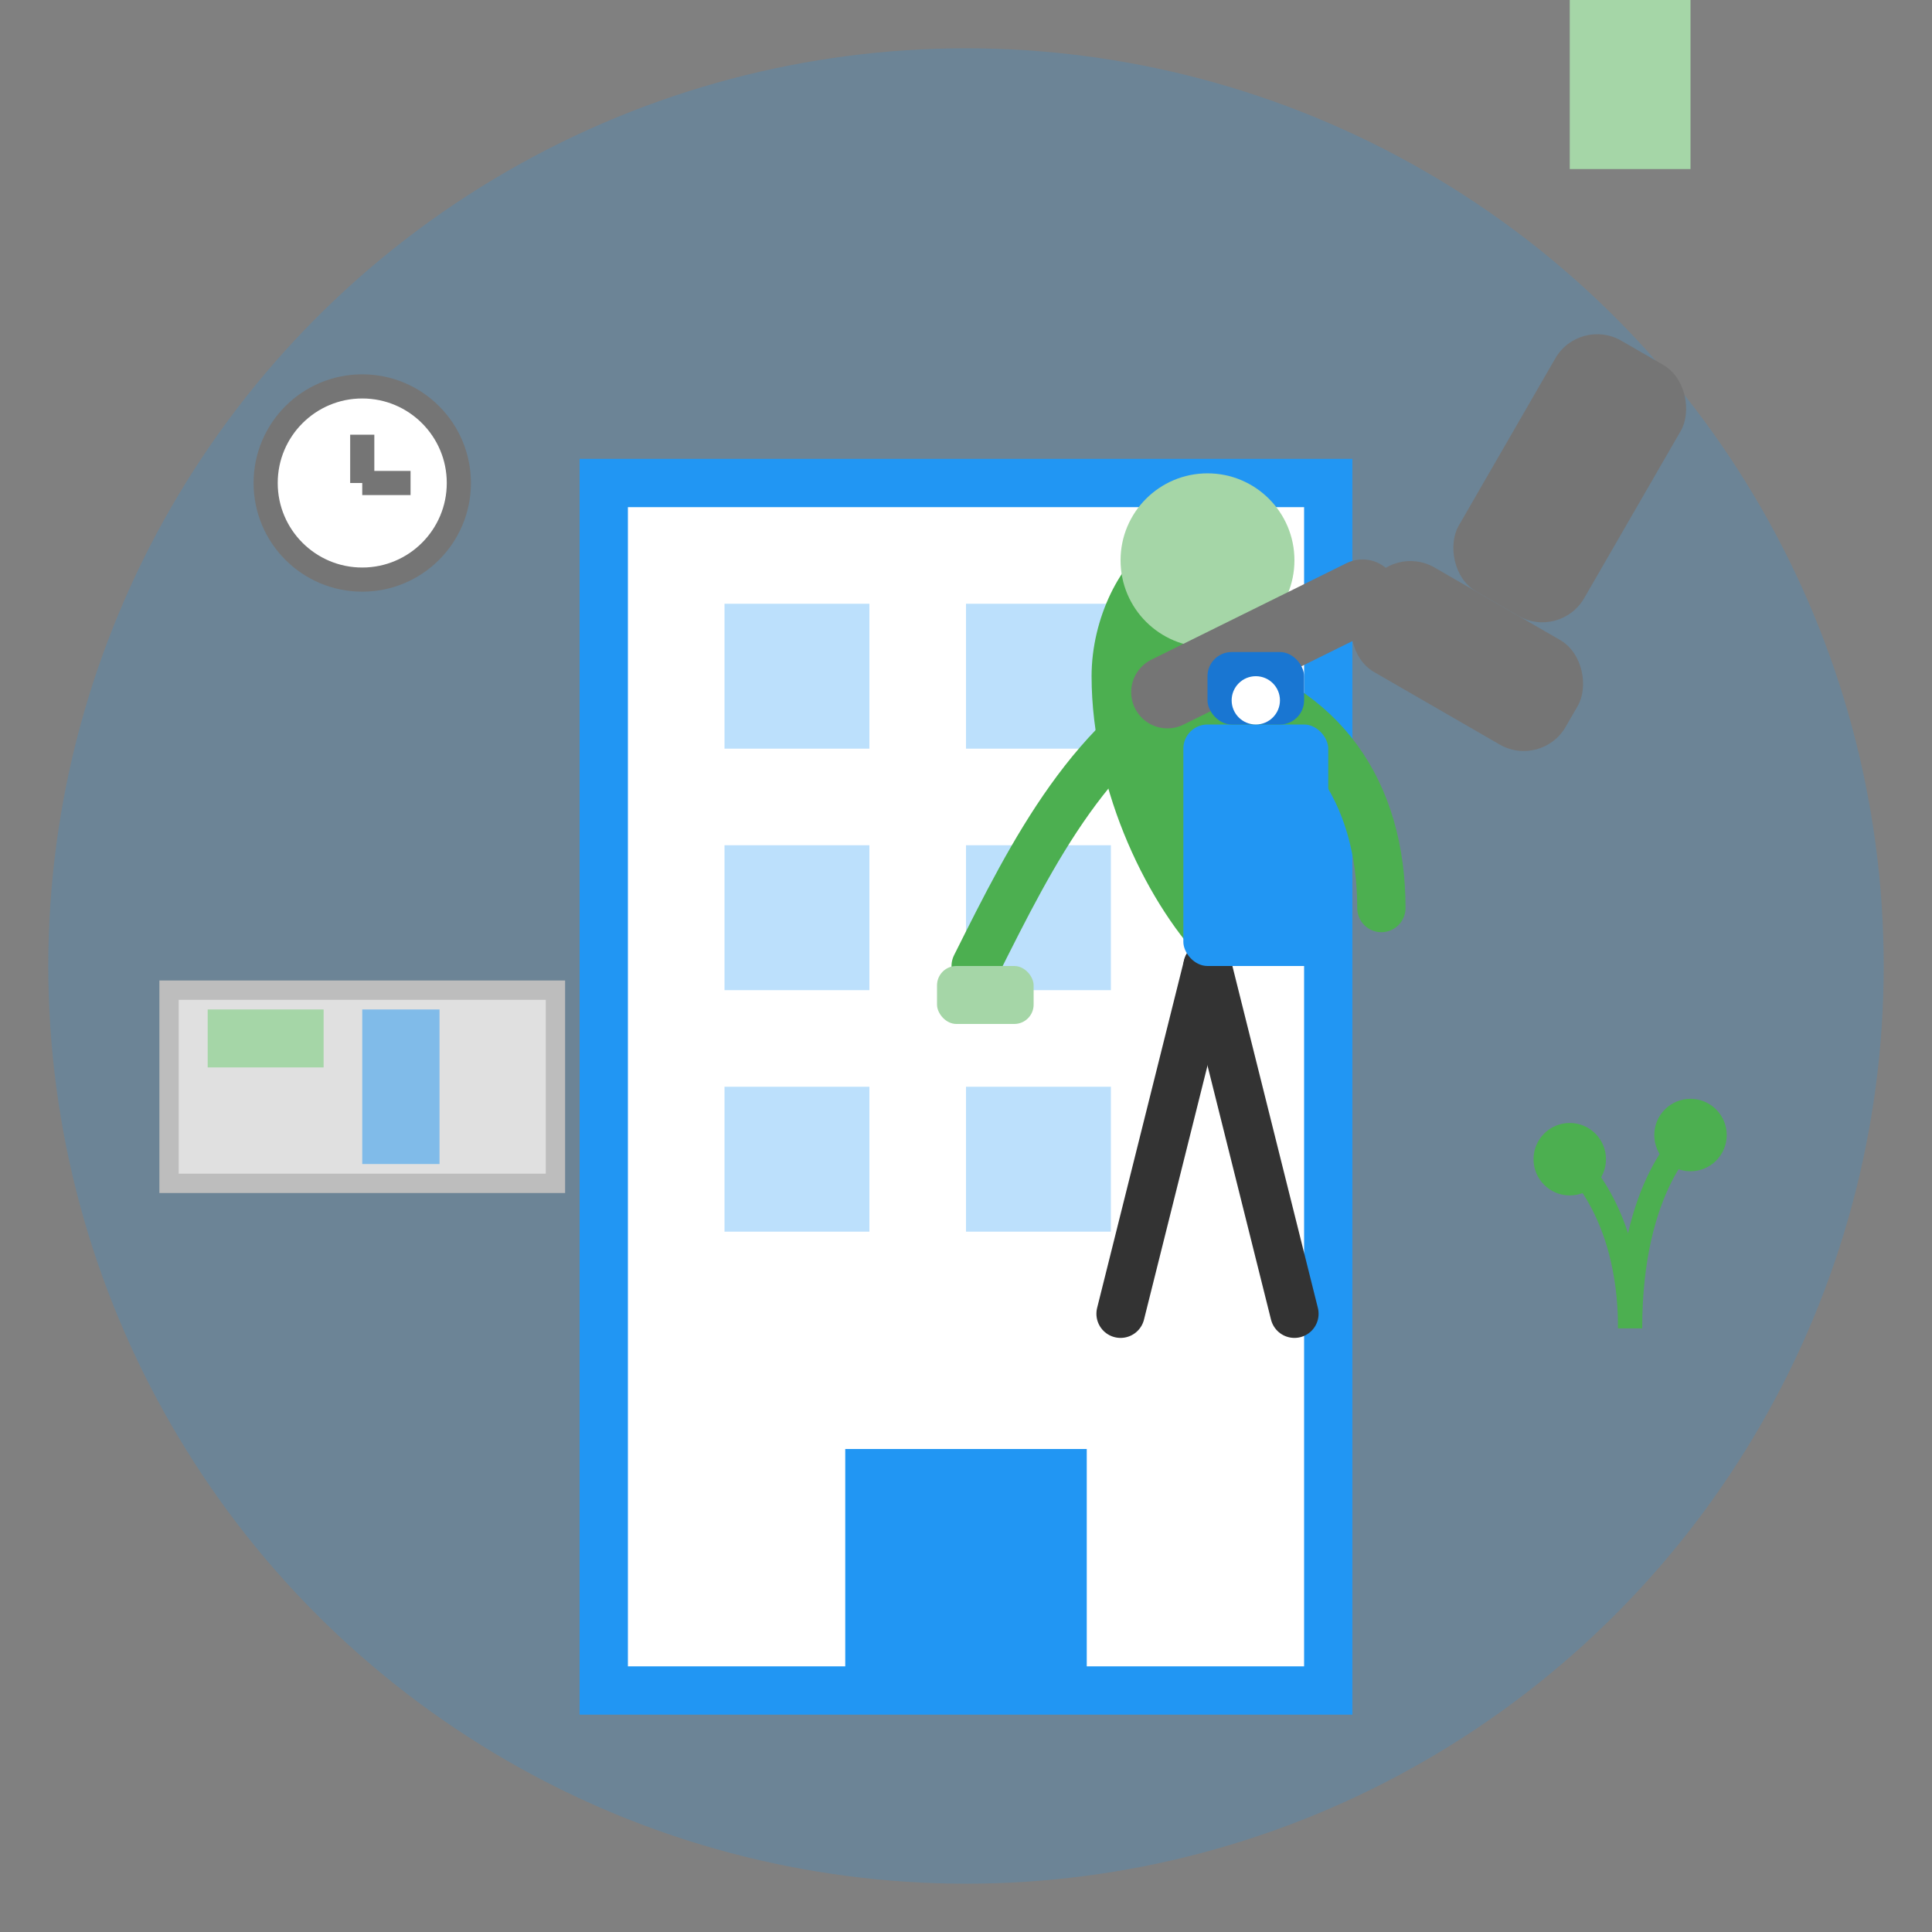
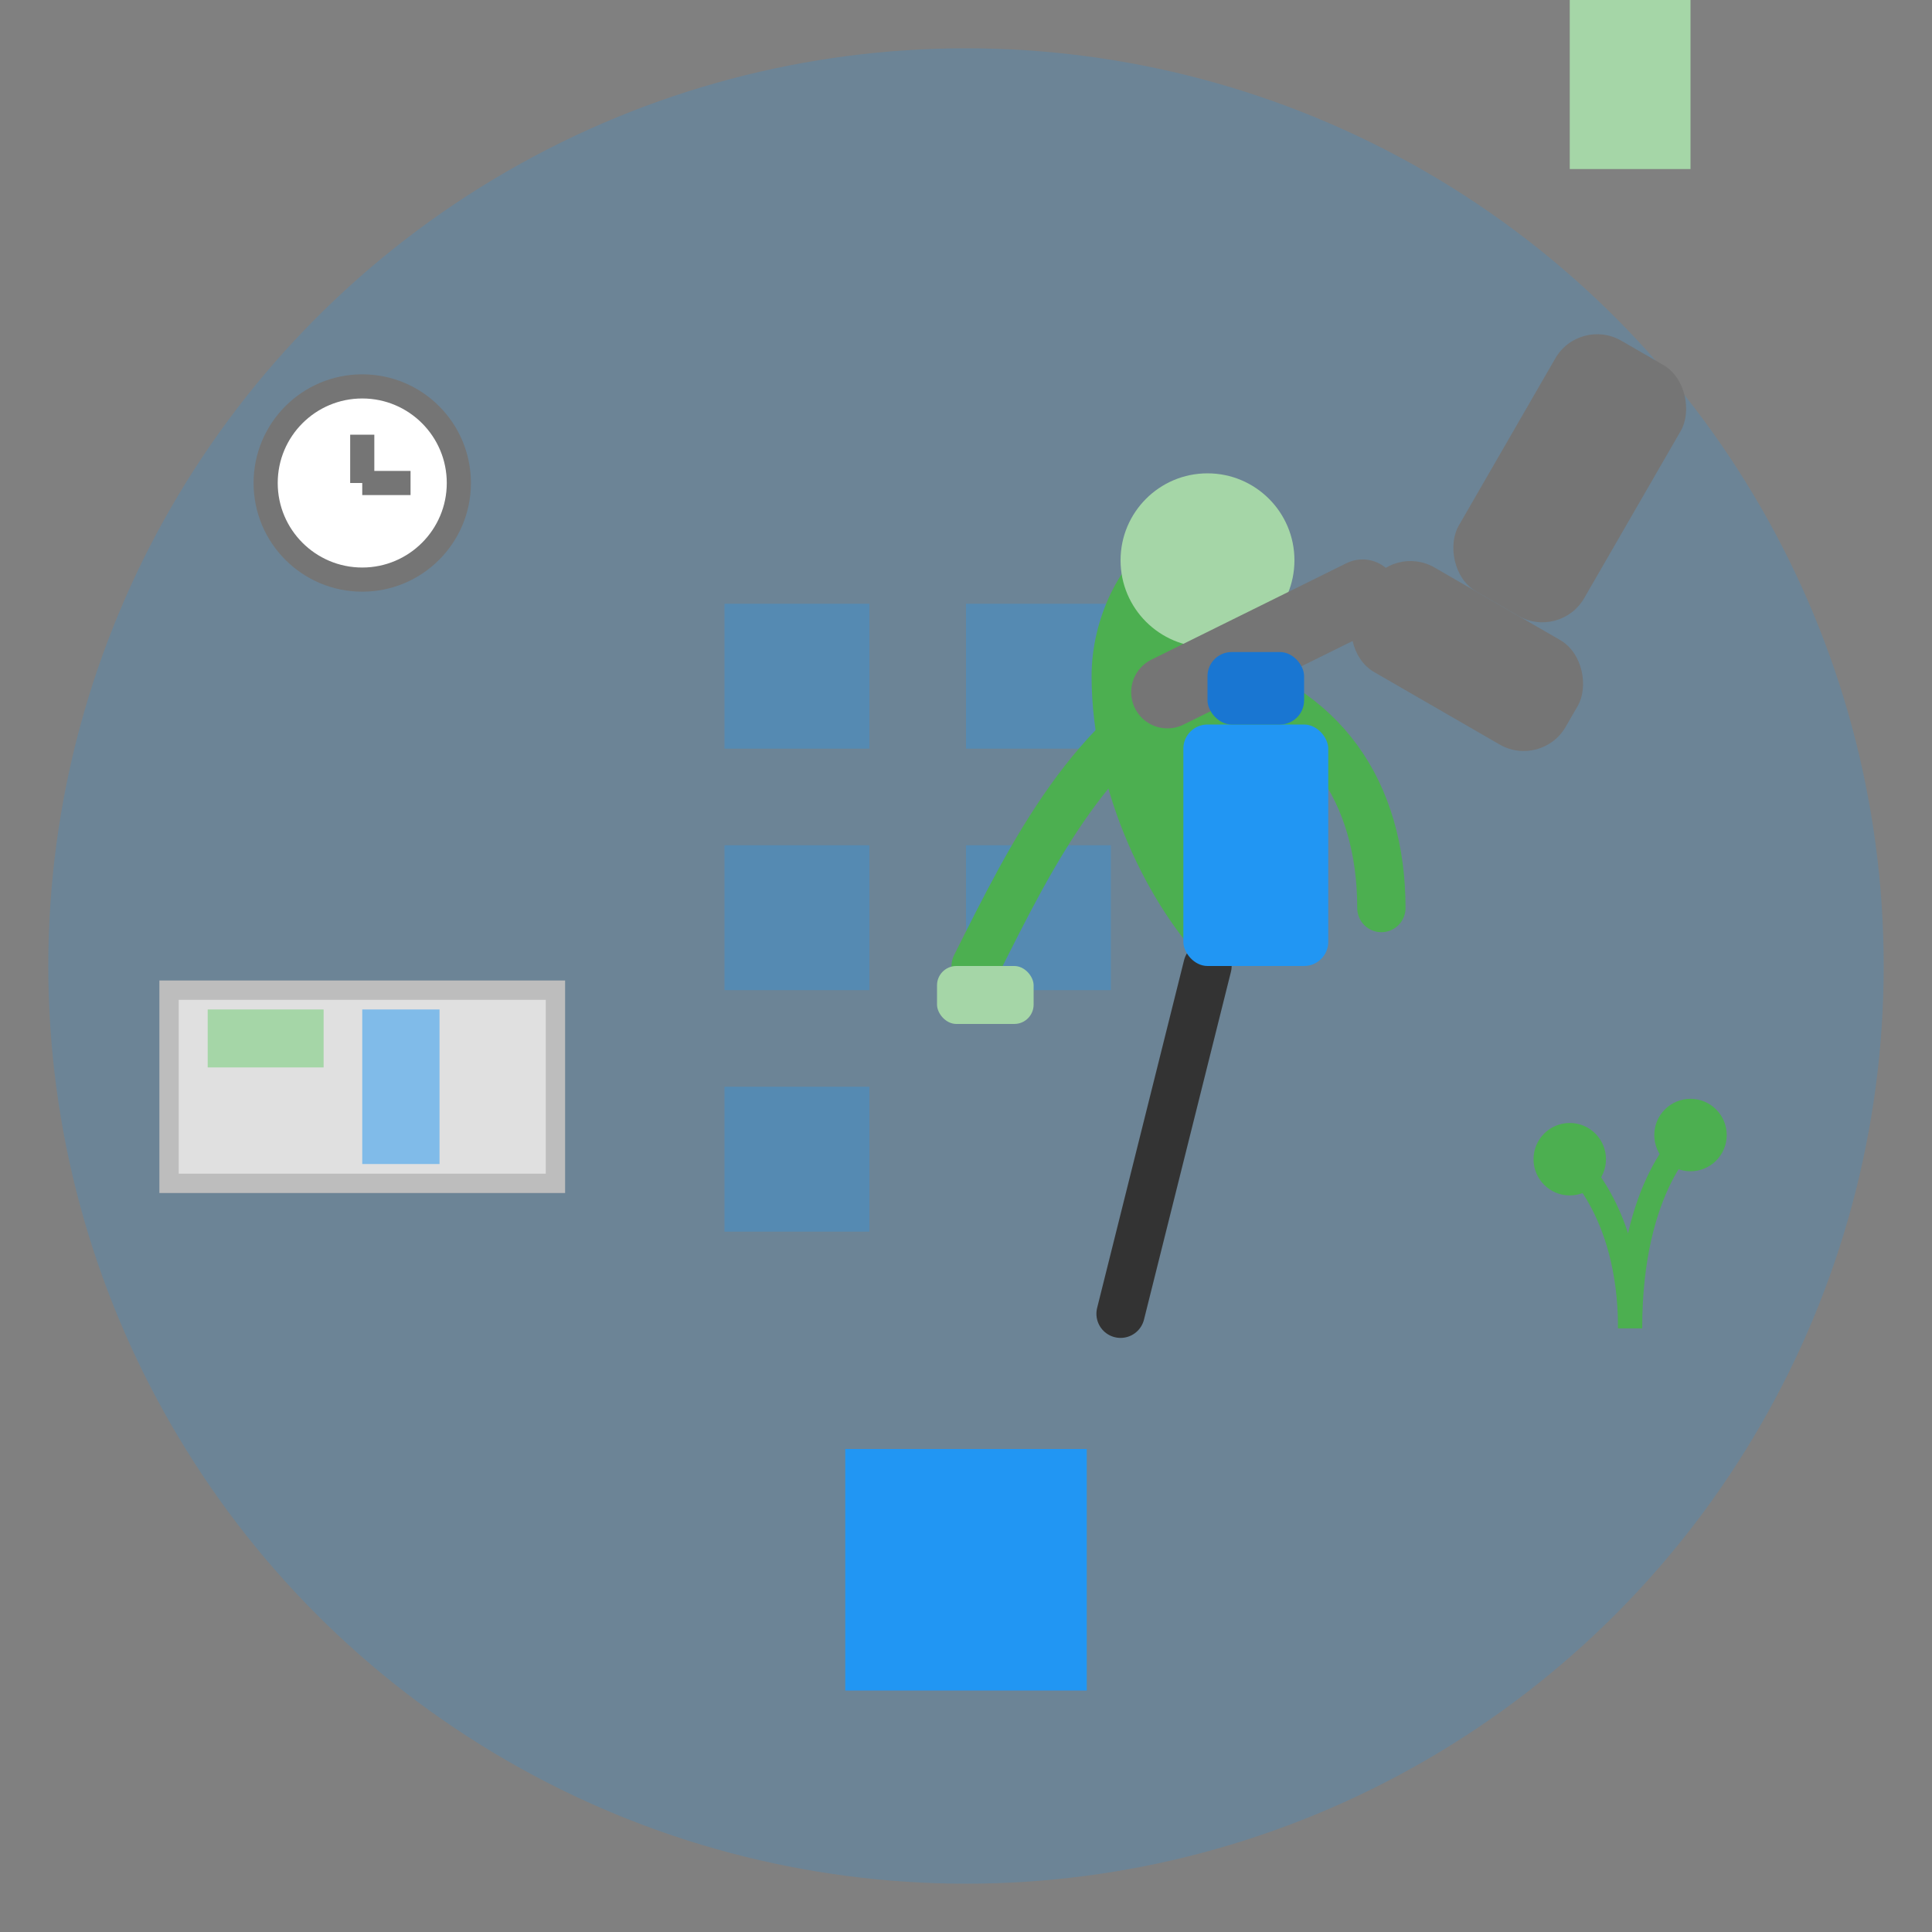
<svg xmlns="http://www.w3.org/2000/svg" width="80" height="80" viewBox="0 0 80 80">
  <rect x="0" y="0" width="80" height="80" fill="#808080" stroke="none" />
  <circle cx="40" cy="40" r="38" fill="#2196F3" opacity="0.2" />
  <g transform="translate(15, 10)">
-     <rect x="10" y="10" width="30" height="50" fill="#ffffff" stroke="#2196F3" stroke-width="2" />
    <g>
      <rect x="15" y="15" width="6" height="6" fill="#2196F3" opacity="0.3" />
      <rect x="25" y="15" width="6" height="6" fill="#2196F3" opacity="0.3" />
      <rect x="15" y="25" width="6" height="6" fill="#2196F3" opacity="0.3" />
      <rect x="25" y="25" width="6" height="6" fill="#2196F3" opacity="0.3" />
      <rect x="15" y="35" width="6" height="6" fill="#2196F3" opacity="0.3" />
-       <rect x="25" y="35" width="6" height="6" fill="#2196F3" opacity="0.3" />
      <rect x="20" y="50" width="10" height="10" fill="#2196F3" />
    </g>
  </g>
  <g transform="translate(40, 45)">
    <g transform="translate(-25, 0) scale(0.8)">
      <rect x="-10" y="-5" width="20" height="10" fill="#e0e0e0" stroke="#bdbdbd" stroke-width="1" />
      <rect x="-8" y="-4" width="6" height="3" fill="#A5D6A7" />
      <rect x="0" y="-4" width="4" height="8" fill="#2196F3" opacity="0.5" />
    </g>
    <g transform="translate(10, -5) scale(0.8)">
      <path d="M0,0 C3,-6 6,-9 3,-18 C0,-27 -6,-21 -6,-15 C-6,-9 -3,-3 0,0" fill="#4CAF50" />
      <circle cx="0" cy="-21" r="4.5" fill="#A5D6A7" />
      <path d="M0,-15 C-6,-12 -9,-6 -12,0" fill="none" stroke="#4CAF50" stroke-width="2.5" stroke-linecap="round" />
      <path d="M0,-15 C6,-13.5 9,-9 9,-3" fill="none" stroke="#4CAF50" stroke-width="2.5" stroke-linecap="round" />
      <path d="M0,0 C-1.5,6 -3,12 -4.5,18" fill="none" stroke="#333333" stroke-width="2.5" stroke-linecap="round" />
-       <path d="M0,0 C1.5,6 3,12 4.5,18" fill="none" stroke="#333333" stroke-width="2.5" stroke-linecap="round" />
      <rect x="-14" y="0" width="5" height="3" rx="1" fill="#A5D6A7" />
    </g>
  </g>
  <g transform="translate(62, 25)">
    <g transform="rotate(30)">
      <rect x="-3" y="-12" width="6" height="12" rx="2" fill="#757575" />
      <rect x="-5" y="0" width="10" height="5" rx="2" fill="#757575" />
      <path d="M-5,2.5 L-10,10" stroke="#757575" stroke-width="3" stroke-linecap="round" />
    </g>
    <g transform="translate(-10, 10)">
      <rect x="-3" y="-5" width="6" height="10" rx="1" fill="#2196F3" />
      <rect x="-2" y="-8" width="4" height="3" rx="1" fill="#1976D2" />
-       <circle cx="0" cy="-6" r="1" fill="#ffffff" />
    </g>
  </g>
  <g>
    <circle cx="15" cy="20" r="4" fill="#ffffff" stroke="#757575" stroke-width="1" />
    <line x1="15" y1="20" x2="15" y2="18" stroke="#757575" stroke-width="1" />
    <line x1="15" y1="20" x2="17" y2="20" stroke="#757575" stroke-width="1" />
    <rect x="65" cy="55" width="5" height="7" fill="#A5D6A7" />
    <path d="M67.5,55 C67.5,50 65,48 65,48" stroke="#4CAF50" stroke-width="1" fill="none" />
    <path d="M67.5,55 C67.5,49 70,47 70,47" stroke="#4CAF50" stroke-width="1" fill="none" />
    <circle cx="65" cy="48" r="1.5" fill="#4CAF50" />
    <circle cx="70" cy="47" r="1.5" fill="#4CAF50" />
  </g>
</svg>